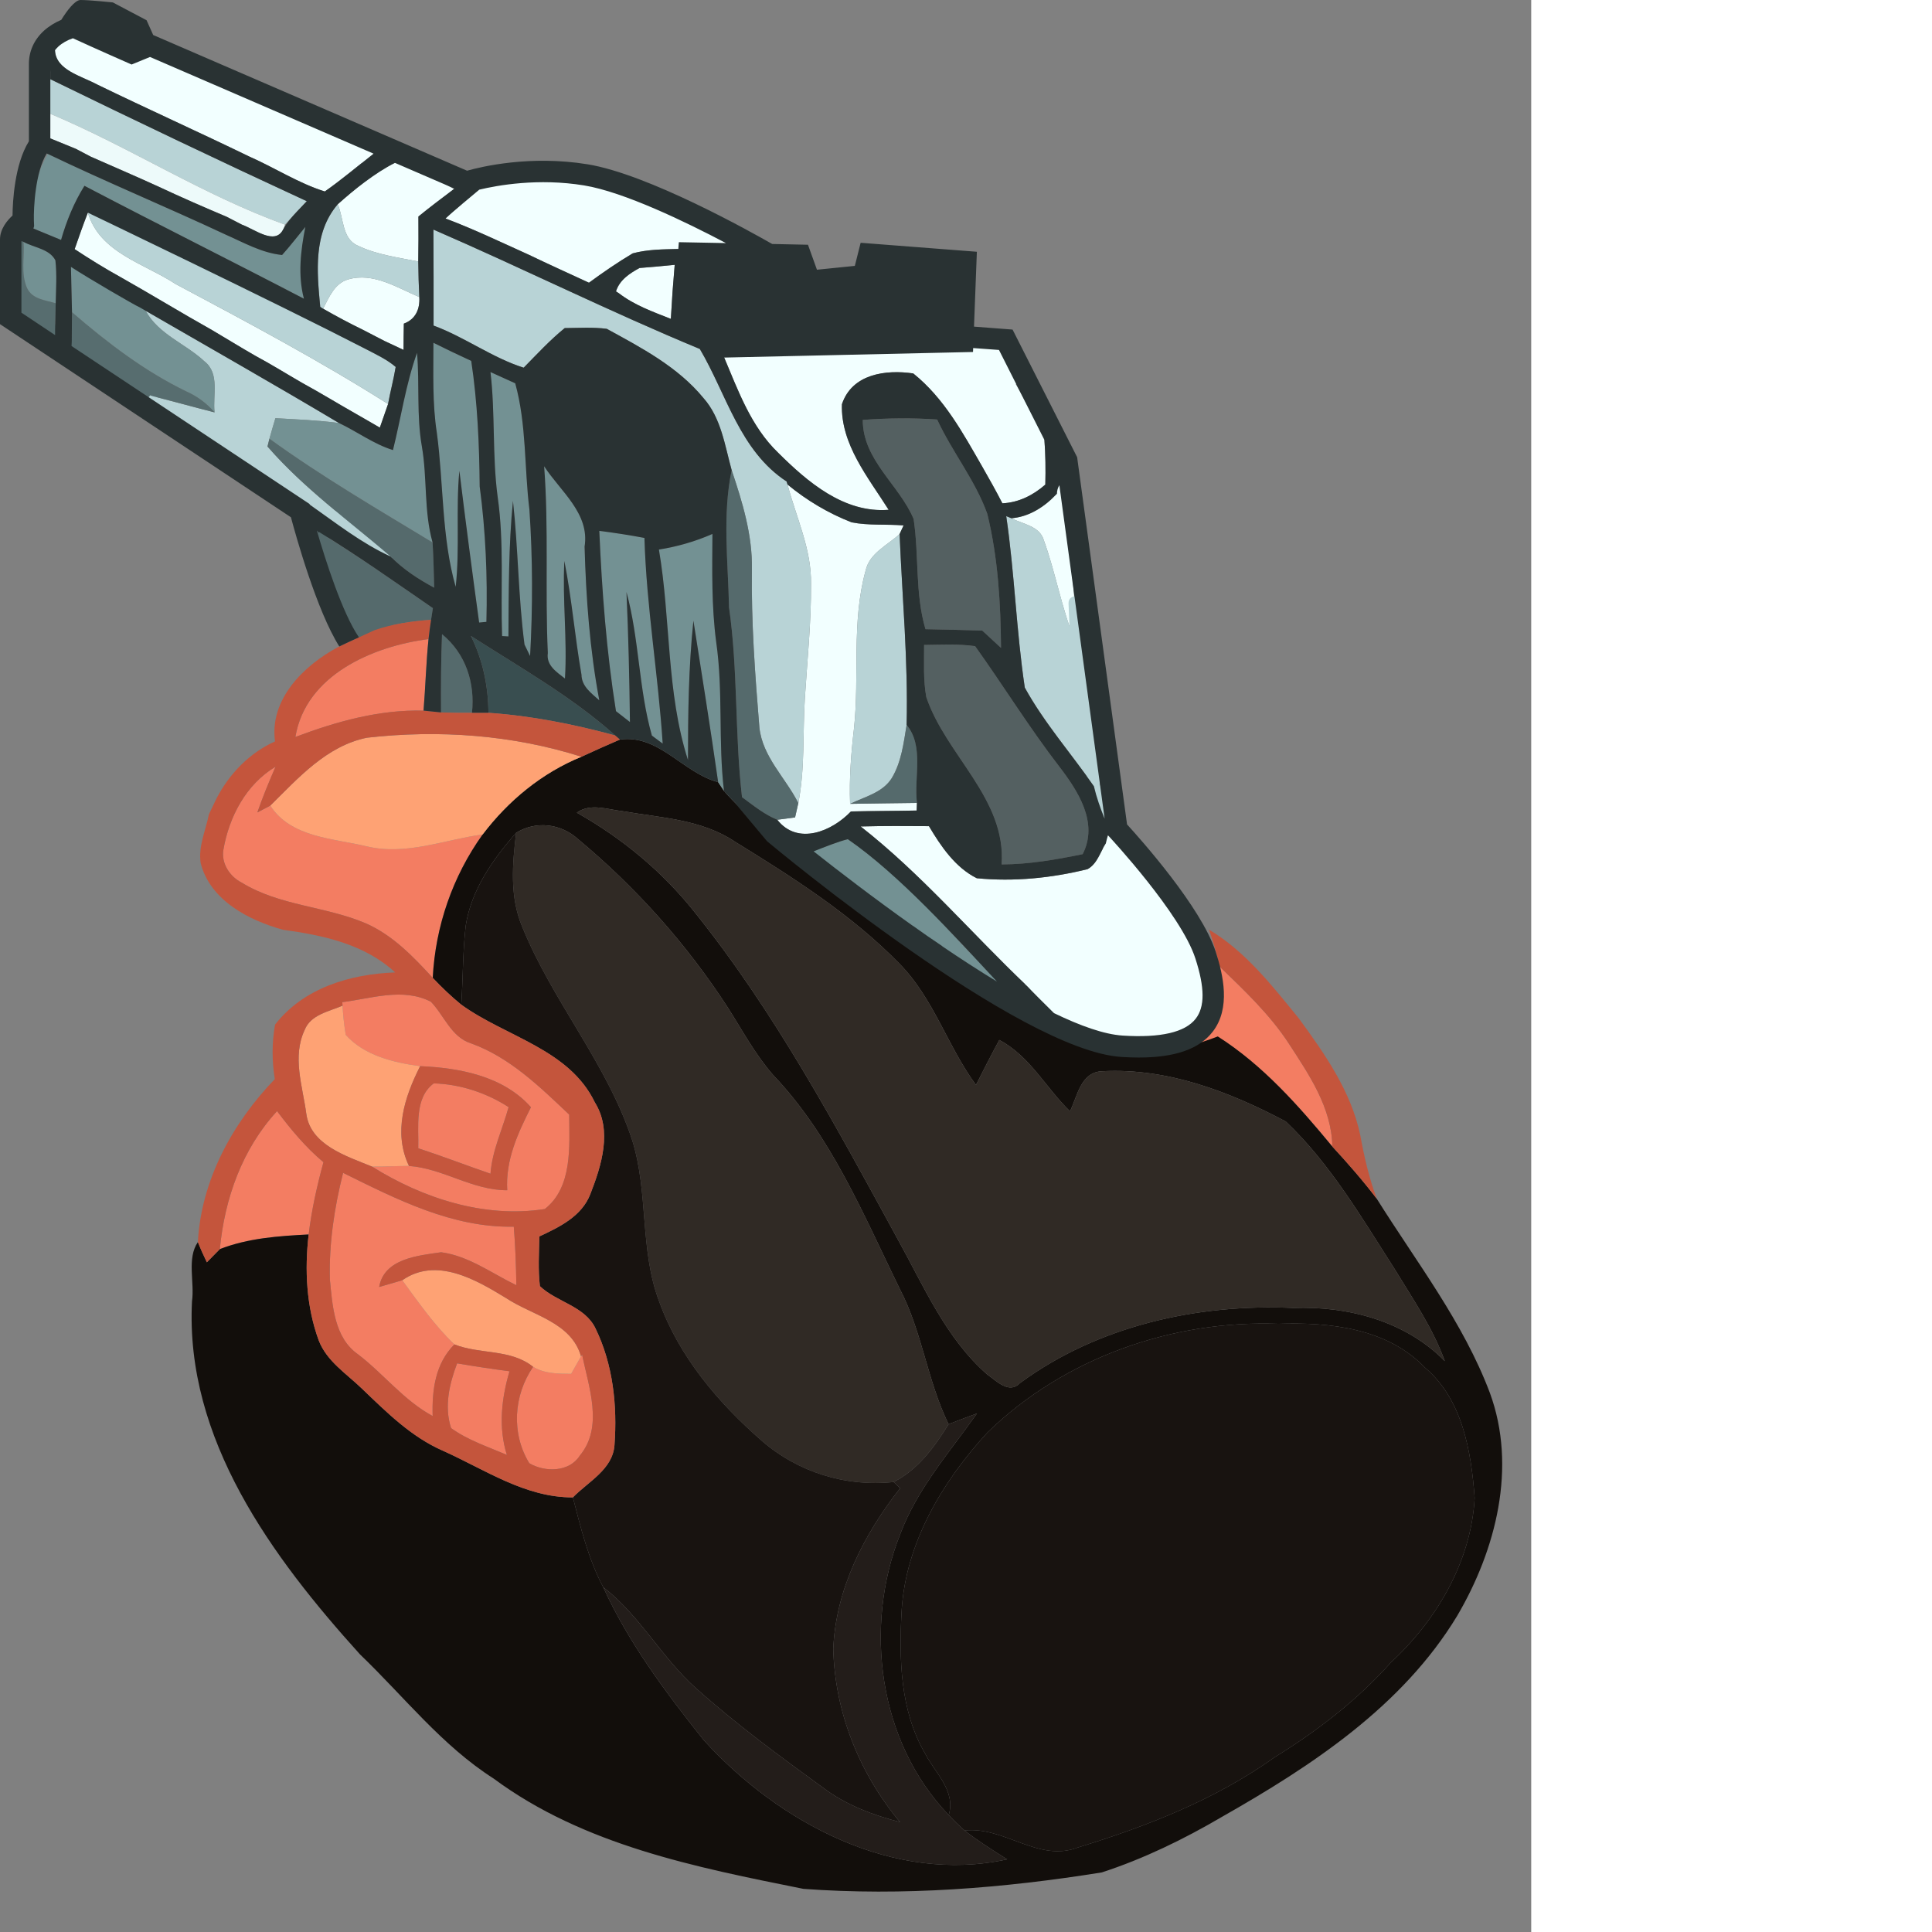
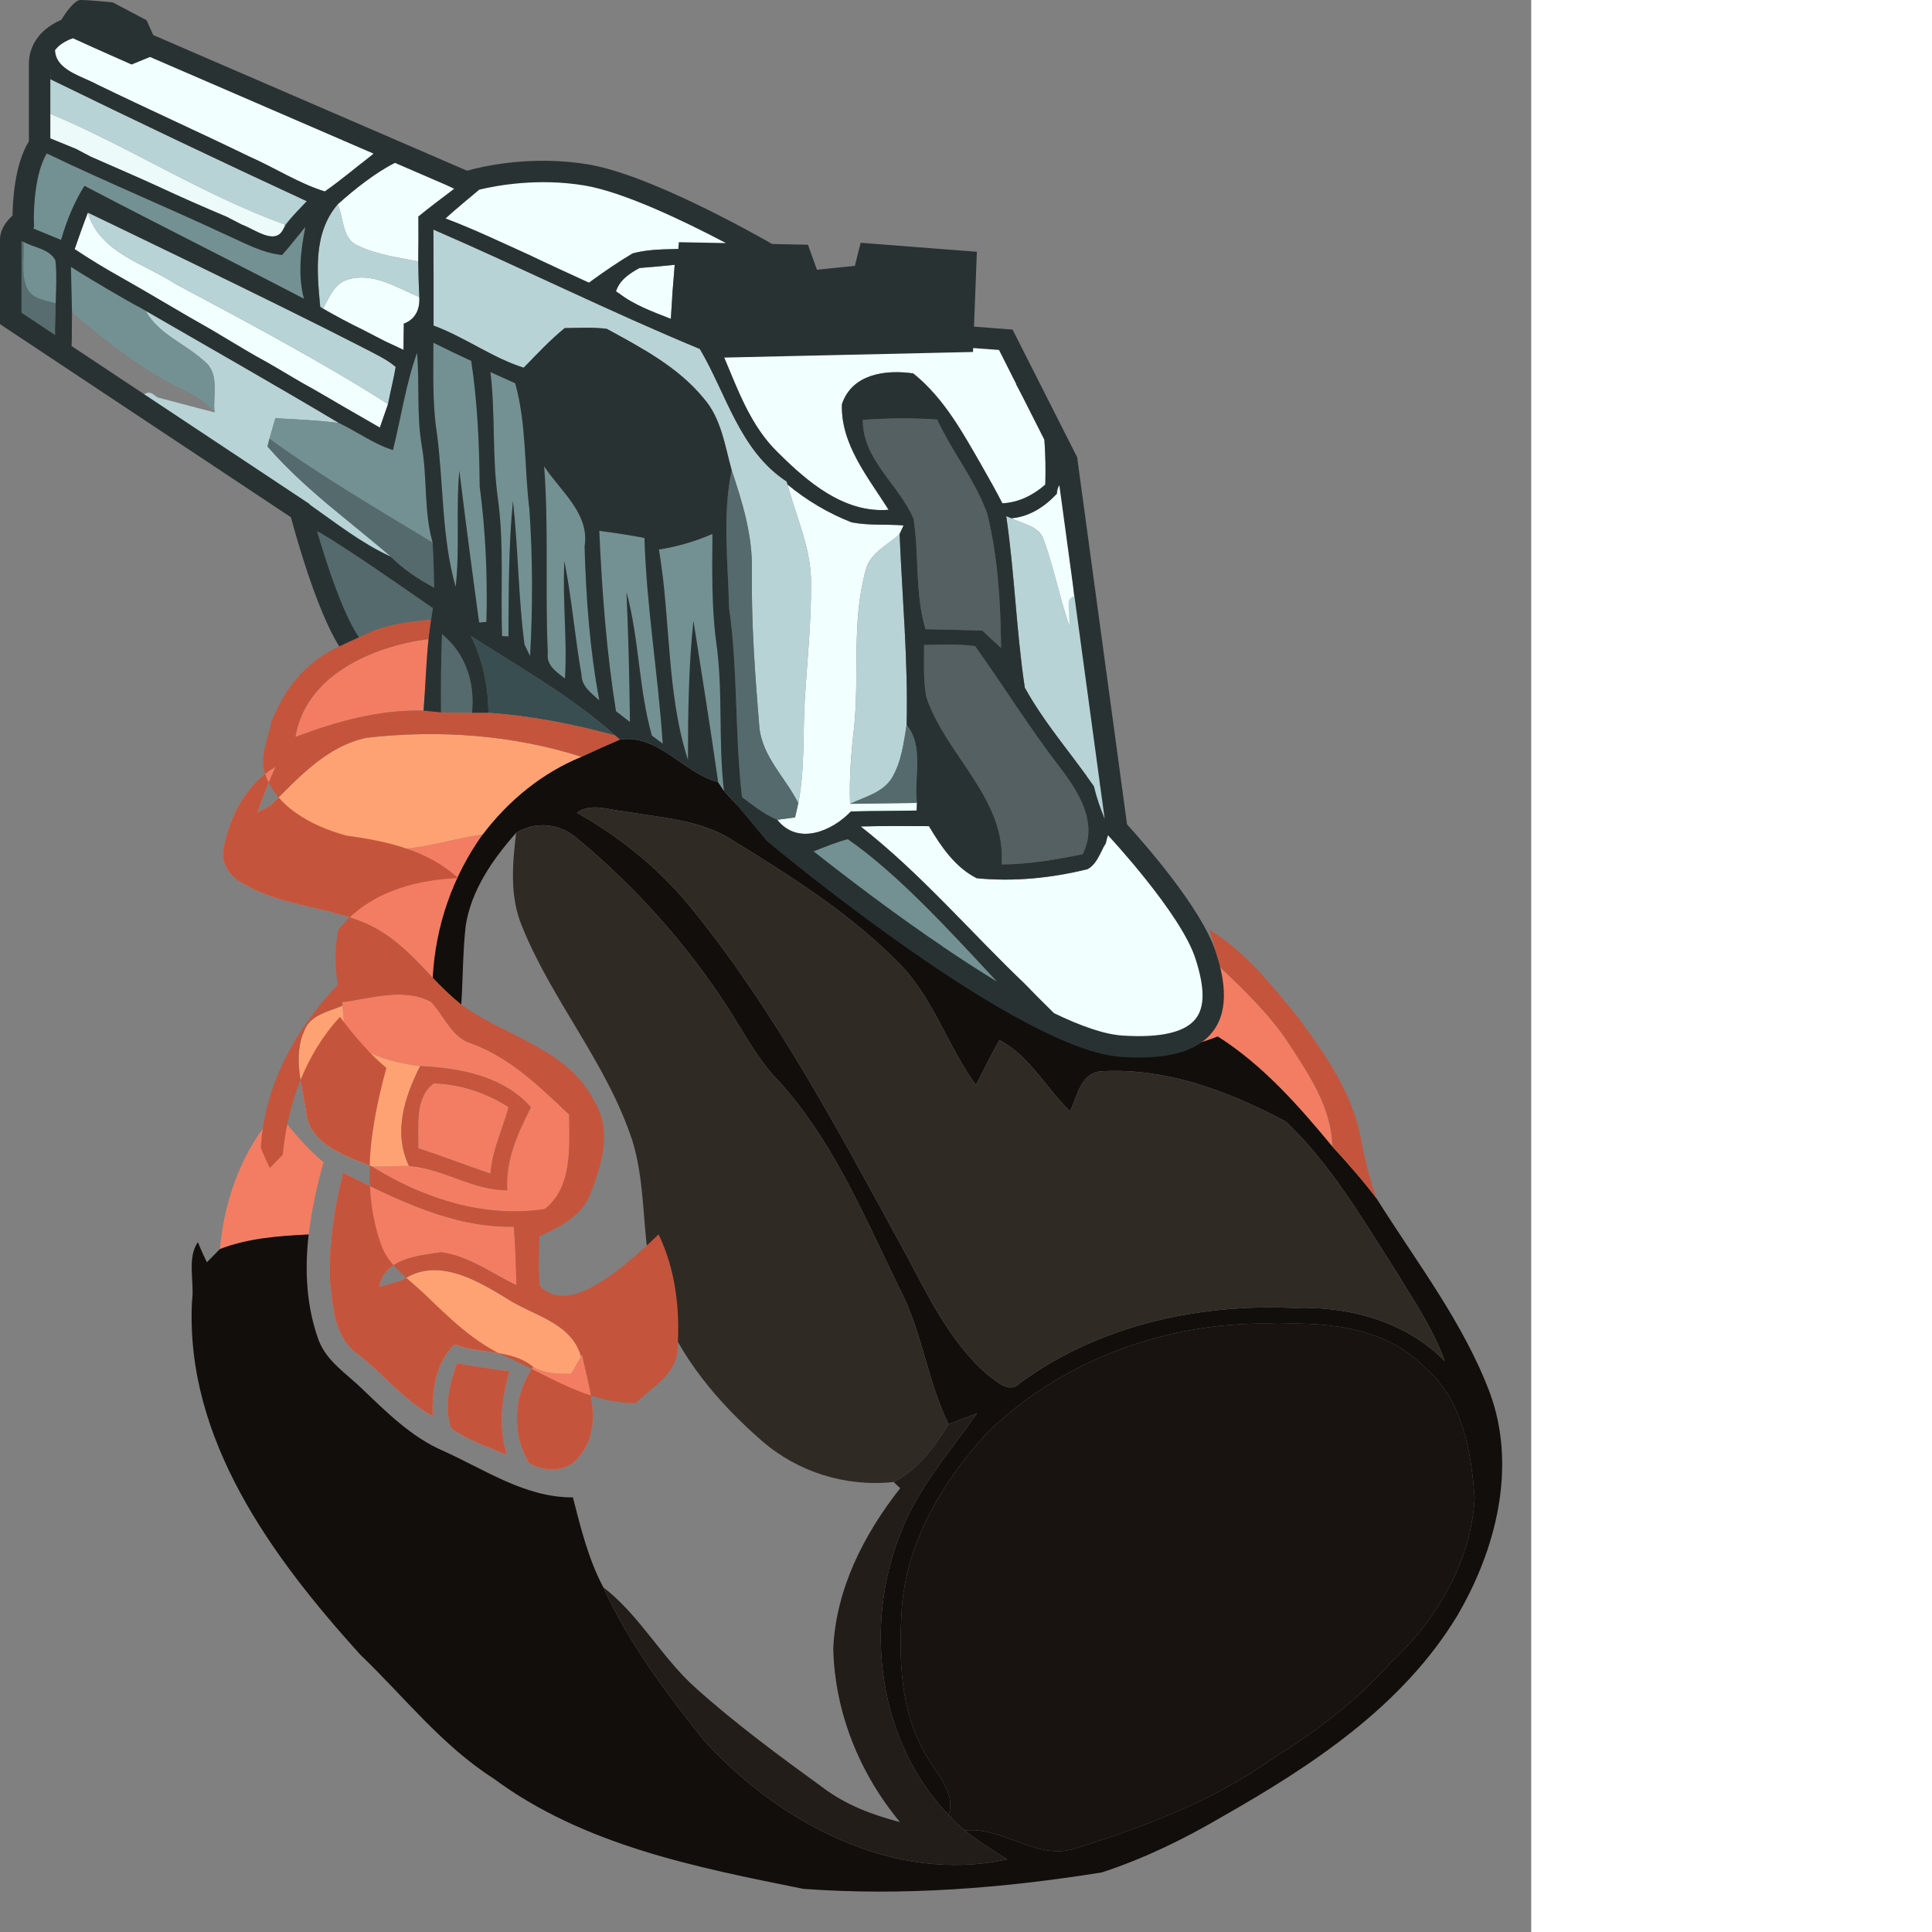
<svg xmlns="http://www.w3.org/2000/svg" version="1.1" id="Layer_1" x="0px" y="0px" width="256" height="256" viewBox="0 0 202.894 256" style="enable-background:new 0 0 202.894 256;" xml:space="preserve" preserveAspectRatio="xMinYMin meet">
  <rect x="0" y="0" width="202.894" height="256" fill="#808080" stroke="none" />
  <style type="text/css">
	.st0{fill:#F37D62;}
	.st1{fill:#120E0B;}
	.st2{fill:#F2FFFF;}
	.st3{fill:#B8D3D6;}
	.st4{fill:#EDFAFA;}
	.st5{fill:#739193;}
	.st6{fill:#576D6F;}
	.st7{opacity:0.4;fill:#4F5656;enable-background:new    ;}
	.st8{fill:#546061;}
	.st9{fill:#556A6C;}
	.st10{fill:#C4553C;}
	.st11{fill:#394E50;}
	.st12{fill:#FEA274;}
	.st13{fill:#302A25;}
	.st14{fill:#181310;}
	.st15{fill:#C5563D;}
	.st16{fill:#231D1A;}
	.st17{fill:#293233;}
</style>
  <g>
    <g id="_x23_f37d62ff">
      <path class="st0" d="M176.542,151.923c-0.09-5.17-3.09-9.52-5.79-13.68c-2.52-3.85-5.88-7.01-9.17-10.19    c0.181,1.749,0.185,3.504,0.102,5.256c-0.112-0.008-0.225-0.011-0.324,0.021c-0.242,0.078-0.475,0.228-0.598,0.46    c-0.134,0.254-0.141,0.488-0.101,0.771c-0.034-0.241-0.008-0.047-0.003,0.006c0.006,0.065,0.011,0.13,0.014,0.195    c0.007,0.13,0.009,0.261,0.006,0.391c-0.003,0.144-0.019,0.286-0.029,0.429c-0.001,0.003-0.001,0.003-0.001,0.007    c-0.012,0.064-0.023,0.129-0.036,0.193c-0.034,0.168-0.09,0.329-0.141,0.493c-1.087,0.411-2.089,1.019-2.946,1.813    c-0.558,0.516-0.264,1.479,0.441,1.671c0.668,0.183,1.415,0.167,2.063-0.09c0.74-0.293,1.305-0.782,1.74-1.447    c0.084-0.129,0.135-0.271,0.207-0.405c0.016-0.01,0.035-0.015,0.05-0.026C167.697,141.573,172.223,146.699,176.542,151.923z" />
      <path class="st0" d="M39.142,97.653c1.36-8.2,10.25-12.02,17.64-12.97c-0.32,3.15-0.4,6.32-0.66,9.48    C50.242,94.013,44.592,95.603,39.142,97.653z" />
      <path class="st0" d="M29.602,112.593c0.76-4.38,3.01-8.66,6.91-11c-0.86,1.99-1.7,4-2.41,6.06c0.43-0.22,1.28-0.68,1.71-0.9    c2.77,4.26,8.34,4.32,12.81,5.4c5.19,1.24,10.24-0.89,15.33-1.58c-3.98,5.56-6.26,12.17-6.61,19c-2.58-2.81-5.31-5.66-8.86-7.22    c-5.33-2.28-11.45-2.31-16.47-5.41C30.442,116.153,29.292,114.383,29.602,112.593z" />
      <path class="st0" d="M45.352,132.793c3.85-0.48,8.04-1.96,11.74-0.06c1.78,1.84,2.7,4.71,5.35,5.53    c5.13,1.86,9.09,5.75,12.98,9.43c0.03,4.21,0.46,9.62-3.23,12.51c-7.97,1.25-16.16-1.41-22.89-5.62c1.63,0,3.26-0.08,4.89-0.09    c4.52,0.33,8.41,3.24,13.02,3.22c-0.25-3.99,1.4-7.54,3.14-11c-3.66-4.13-9.42-5.21-14.68-5.44c-3.53-0.48-7.4-1.4-9.86-4.15    c-0.21-1.29-0.35-2.57-0.42-3.87L45.352,132.793z" />
      <path class="st0" d="M55.422,152.153c0.08-2.86-0.55-6.66,2.05-8.6c3.48,0.1,7,1.25,9.92,3.15c-0.81,2.94-2.17,5.73-2.4,8.82    C61.792,154.423,58.632,153.203,55.422,152.153z" />
      <path class="st0" d="M36.712,147.233c1.84,2.44,3.8,4.8,6.15,6.77c-0.86,3.14-1.57,6.33-1.96,9.57c-3.97,0.2-8.02,0.48-11.77,1.94    C29.762,158.823,32.102,152.233,36.712,147.233z" />
      <path class="st0" d="M45.462,155.413c7.11,3.51,14.47,7.29,22.62,7.13c0.21,2.58,0.3,5.17,0.34,7.76    c-3.25-1.57-6.32-3.89-9.97-4.37c-3.07,0.44-7.56,0.84-8.21,4.6c1.02-0.29,2.04-0.59,3.06-0.89c2.16,2.94,4.26,5.97,6.91,8.5    c-2.54,2.54-2.98,6.06-2.88,9.49c-3.82-2.06-6.48-5.57-9.88-8.17c-3.16-2.19-3.4-6.44-3.74-9.92    C43.582,164.773,44.302,160.023,45.462,155.413z" />
      <path class="st0" d="M76.992,179.723l0.14-0.24c0.87,4.3,2.87,9.58-0.3,13.39c-1.4,2.22-4.63,2.23-6.7,1.01    c-2.41-3.95-2.09-8.99,0.51-12.77c1.52,0.92,3.32,0.92,5.04,0.93C76.002,181.463,76.662,180.303,76.992,179.723z" />
      <path class="st0" d="M60.572,180.653c2.3,0.4,4.62,0.74,6.94,1.05c-1.06,3.61-1.49,7.43-0.35,11.08    c-2.51-1.08-5.16-1.94-7.39-3.55C58.842,186.373,59.542,183.373,60.572,180.653z" />
    </g>
    <path class="st1" d="M197.412,184.553c-3.52-9.34-9.72-17.31-14.97-25.69c-1.84-2.42-3.84-4.71-5.9-6.94   c-4.49-5.43-9.19-10.77-15.18-14.59c-2.855,1.119-5.948,1.919-9.083,2.268c-0.116-0.116-0.255-0.207-0.413-0.247   c-2.044-0.521-4.088-1.042-6.131-1.562c-0.821-0.209-1.319,0.551-1.217,1.188c-0.155-0.054-0.314-0.095-0.467-0.153   c-1.793-0.686-3.449-1.699-5.06-2.73c-3.159-2.021-6.267-4.216-9.99-5.042c-0.087-0.019-0.163-0.012-0.243-0.013   c-0.94-0.778-1.847-1.6-2.686-2.51c-0.189-0.205-0.404-0.283-0.615-0.295c-0.058-0.048-0.126-0.091-0.203-0.13   c-1.164-0.576-2.011-1.524-2.922-2.423c-1.039-1.026-2.217-1.864-3.409-2.7c-2.451-1.721-4.623-3.769-6.779-5.838   c-0.929-0.891-2.345,0.521-1.414,1.414c0.147,0.141,0.296,0.28,0.443,0.42c-2.053-1.684-4.069-3.415-6.011-5.237   c-2.9-3.17-6.42-5.7-9.23-8.94c-0.19-0.29-0.57-0.87-0.77-1.16c-4.66-1.23-7.86-6.37-13.01-5.65c-1.71,0.73-3.41,1.5-5.1,2.28   c-5.23,2.13-9.7,5.81-13.1,10.3c-3.98,5.56-6.26,12.17-6.61,19c1.19,1.26,2.44,2.46,3.78,3.55c0.23-3.49,0.19-7,0.59-10.48   c0.74-4.72,3.58-8.78,6.68-12.29c2.64-1.64,5.96-1.22,8.23,0.86c7.65,6.37,14.37,13.89,19.79,22.25c1.94,3.04,3.65,6.26,6.04,8.99   c7.66,8.03,11.95,18.47,16.76,28.31c2.98,5.67,3.66,12.2,6.48,17.95c1.25-0.49,2.5-0.96,3.76-1.42   c-3.65,5.16-7.94,10.01-10.18,16.02c-4.87,12.26-2.86,27.52,6.44,37.19c0.96-3.23-1.8-5.55-3.13-8.15   c-3.33-5.71-3.46-12.55-3.11-18.96c0.56-8.99,5.41-17.1,11.38-23.59c10.15-9.87,24.48-14.91,38.56-14.39   c6.81-0.24,14.42,0.6,19.39,5.79c5,4.22,6.14,11.12,6.6,17.29c-0.47,8.39-5,16.14-11.08,21.77c-4.45,5-9.76,9.09-15.44,12.59   c-7.84,5.61-16.91,9.14-26.06,11.95c-5.23,2.02-9.75-2.84-15.01-2.25c1.79,1.4,3.72,2.6,5.64,3.82   c-15.04,3.31-30.26-4.86-40.18-15.77c-5.04-6.32-9.97-12.9-13.34-20.29c-1.97-3.73-2.98-7.85-4.02-11.9   c-6.33,0.03-11.66-3.69-17.22-6.18c-4.2-1.83-7.46-5.1-10.72-8.22c-2.05-1.99-4.68-3.63-5.74-6.41c-1.64-4.47-1.88-9.34-1.33-14.03   c-3.97,0.2-8.02,0.48-11.77,1.94c-0.43,0.44-1.29,1.31-1.72,1.75c-0.43-0.88-0.83-1.77-1.19-2.68c-1.49,2.16-0.42,5.31-0.78,7.85   c-0.93,18.27,10.62,33.9,22.26,46.78c5.81,5.57,10.84,12.07,17.7,16.45c11.92,8.83,26.81,11.76,41.05,14.62   c13.21,0.97,26.5-0.08,39.55-2.18c5.55-1.81,10.83-4.38,15.86-7.33c11.93-6.77,23.97-14.68,31.22-26.66   C198.232,205.343,201.032,194.393,197.412,184.553z M171.382,173.313c-12.7-0.58-25.89,2.35-36.24,9.96   c-1.43,1.5-3.11-0.3-4.32-1.14c-5.52-4.82-8.43-11.75-11.92-18.02c-8.15-14.91-16.22-30.02-26.91-43.31   c-4.25-5.35-9.61-9.77-15.56-13.12c1.81-1.3,4.06-0.42,6.05-0.2c5.06,0.88,10.49,1.08,14.89,4.04c7.71,4.75,15.48,9.68,21.83,16.19   c4.52,4.6,6.36,10.94,10.12,16.05c1.01-2,2.02-3.99,3.09-5.96c4.05,2.13,6.18,6.36,9.37,9.45c1-2.06,1.43-5.24,4.32-5.31   c8.59-0.45,16.82,2.71,24.27,6.66c5.92,5.62,10.06,12.75,14.43,19.56c2.4,3.95,5.06,7.81,6.64,12.19   C186.252,175.053,178.622,173.043,171.382,173.313z" />
    <g id="_x23_f2ffffff">
      <path class="st2" d="M50.006,20.785c-0.98-0.966-2.185-1.618-3.419-2.199c-0.585-0.276-1.175-0.541-1.75-0.837    c-0.293-0.151-0.583-0.31-0.865-0.481c-0.148-0.09-0.293-0.183-0.436-0.281c-0.057-0.039-0.114-0.079-0.17-0.119    c0.004,0.003-0.242-0.185-0.128-0.095c-0.366-0.29-0.843-0.366-1.234-0.119c-5.189-2.726-10.435-5.399-16.013-7.237    c-1.08-0.356-2.172-0.629-3.267-0.884c-0.061-0.068-0.131-0.133-0.219-0.189c-1.037-0.663-2.158-0.796-3.351-0.968    c-1.583-0.228-2.442-0.934-3.704-1.845c-2.051-1.482-4.565-1.934-7.031-1.511C7.819,4.121,7.563,4.85,7.773,5.374    C7.666,5.381,7.56,5.381,7.452,5.393c-1.08,3.68,2.96,4.48,5.41,5.8c6.69,3.25,13.47,6.3,20.17,9.55    c3.35,1.47,6.54,3.55,10.01,4.63c1.686-1.175,3.273-2.477,4.876-3.756c0.004,0.003,0.008,0.005,0.012,0.008    c0.013,0.01,0.112,0.084,0.145,0.109c0.033,0.028,0.139,0.117,0.138,0.115c0.131,0.112,0.257,0.23,0.38,0.351    c0.385,0.379,1.03,0.384,1.414,0C50.387,21.818,50.392,21.166,50.006,20.785z" />
      <path class="st2" d="M44.752,27.073c2.41-2.16,4.89-4.31,7.88-5.64c2.55,1.11,5.12,2.21,7.53,3.62c-1.59,1.19-3.19,2.38-4.72,3.64    c0.02,1.99,0.01,3.98-0.02,5.96c-2.7-0.55-5.5-0.89-8-2.1C45.292,31.653,45.562,28.883,44.752,27.073z" />
      <path class="st2" d="M96.879,31.917c-1.627-1.556-3.631-2.533-5.674-3.422c-2.346-1.021-4.697-2.032-7.046-3.048    c-0.376-0.163-0.799-0.16-1.11,0.071c-0.115-0.141-0.264-0.26-0.477-0.315c-2.68-0.684-5.397-1.185-8.145-1.502    c-2.612-0.301-5.487-0.7-8.06,0.01c-0.264,0.073-0.433,0.226-0.547,0.406c-1.695-0.037-3.287,0.406-4.576,1.532    c-0.491,0.429-0.369,0.999-0.006,1.352c-0.75,0.633-1.496,1.274-2.207,1.953c3.75,1.41,7.37,3.15,11.03,4.8    c2.64,1.27,5.32,2.48,7.98,3.71c1.88-1.38,3.8-2.7,5.8-3.89c3.485-0.945,7.148-0.202,10.602-1.073    c0.353,0.259,0.701,0.525,1.021,0.831C96.395,34.22,97.812,32.808,96.879,31.917z" />
      <path class="st2" d="M11.642,28.183c1.59,5.33,7.46,6.71,11.62,9.45c9.52,5.07,19.04,10.13,28.16,15.9    c-0.36,1.04-0.72,2.08-1.09,3.13c-1.1-0.65-2.21-1.27-3.31-1.91c-2.33-1.32-4.62-2.73-6.97-4.01c-2.08-1.2-4.11-2.47-6.22-3.6    c-1.94-1.11-3.84-2.29-5.76-3.42c-4.05-2.27-8-4.69-12.04-6.97c-2.1-1.16-4.14-2.42-6.14-3.74    C10.452,31.393,11.022,29.773,11.642,28.183z" />
      <path class="st2" d="M84.742,35.513c1.55-0.12,3.1-0.26,4.66-0.42c-0.21,2.38-0.38,4.77-0.51,7.16c-2.38-0.94-4.83-1.81-6.88-3.39    c-0.09-0.06-0.29-0.19-0.39-0.25C82.102,37.093,83.422,36.233,84.742,35.513z" />
      <path class="st2" d="M46.132,37.023c3.33-0.97,6.48,1.09,9.43,2.34c0.1,1.58-0.49,2.95-2.05,3.52c-0.02,1.16-0.04,2.32-0.04,3.48    c-0.85-0.4-1.7-0.8-2.54-1.19c-0.95-0.49-1.89-0.98-2.84-1.47c-1.79-0.87-3.55-1.81-5.28-2.8    C43.602,39.403,44.322,37.543,46.132,37.023z" />
      <path class="st2" d="M138.362,57.923c-1.316-2.306-2.436-4.727-3.765-7.022c0.6-0.139,1.093-0.773,0.672-1.446    c-0.636-1.017-1.221-2.101-1.939-3.062c-0.828-1.108-1.953-0.957-3.191-0.893c-2.567,0.133-5.139,0.055-7.707-0.023    c-0.57-0.017-0.926,0.448-0.969,0.935c-8.587,0.049-17.173,0.716-25.751,0.382c1.99,4.63,3.66,9.6,7.39,13.19    c3.91,3.89,8.75,8.04,14.65,7.57c-2.7-4.28-6.37-8.68-6.19-13.99c1.34-4.03,5.81-4.61,9.45-4.08c4.11,3.3,6.58,7.9,9.16,12.38    c0.91,1.59,1.81,3.19,2.65,4.83c2.16-0.1,4.08-1.07,5.69-2.48C138.562,62.113,138.542,60.013,138.362,57.923z" />
      <path class="st2" d="M104.352,64.203c2.54,2.1,5.41,3.81,8.49,5.01c2.26,0.45,4.6,0.22,6.89,0.41c-0.13,0.28-0.39,0.85-0.53,1.14    c-1.61,1.49-4,2.52-4.51,4.87c-1.88,6.8-0.79,13.92-1.53,20.86c-0.39,3.32-0.65,6.67-0.52,10.02c2.95-0.06,5.9-0.07,8.86-0.12    l-0.04,1.01c-2.91,0.06-5.81,0.05-8.71,0.12c-2.51,2.63-7.04,4.55-9.76,1.1c0.59-0.08,1.77-0.24,2.36-0.31    c0.11-0.48,0.32-1.43,0.43-1.9c0.9-4.6,0.57-9.31,0.87-13.96c0.32-5.01,0.85-10.03,0.81-15.06    C107.552,72.793,105.502,68.563,104.352,64.203z" />
      <path class="st2" d="M141.793,74.034c0.279-0.181,0.486-0.475,0.467-0.818c-0.165-2.906-0.58-5.797-1.244-8.63    c-0.294-1.253-2.222-0.722-1.929,0.532c0.081,0.346,0.147,0.694,0.221,1.041c-1.479,1.343-3.239,2.344-5.286,2.514    c1.49,0.78,3.72,1.01,4.28,2.88c1.6,4.41,2.36,9.09,4.16,13.44C142.594,81.323,142.289,77.669,141.793,74.034z" />
      <path class="st2" d="M159.042,134.145c1.261-4.384,0.07-8.516-2.479-12.199c-2.752-3.976-5.849-7.707-9.225-11.167    c-0.901-0.923-2.314,0.492-1.414,1.414c0.075,0.077,0.145,0.157,0.22,0.234c-0.536,1.024-0.983,2.17-2.042,2.745    c-4.8,1.18-9.74,1.68-14.67,1.2c-2.85-1.42-4.75-4.22-6.34-6.9c-3.02-0.02-6.03-0.04-9.05,0.04    c7.929,6.202,14.475,13.901,21.737,20.839c-0.599,0.235-1,1.035-0.411,1.636c1.053,1.075,2.265,1.963,3.615,2.621    c1.456,1.291,3.312,2.297,4.813,3.245c0.791,0.5,1.54-0.266,1.461-1.028c0.081,0.027,0.158,0.062,0.242,0.084    c0.945,0.245,1.955,0.188,2.915,0.349c2.043,0.341,3.828,0.733,5.847,0.048c1.72-0.583,3.775-0.366,4.906-2.008    C159.473,134.854,159.345,134.422,159.042,134.145z" />
    </g>
    <g id="_x23_b8d3d6ff">
      <path class="st3" d="M6.412,10.373c11.36,5.54,22.77,10.99,34.24,16.29c-0.98,1.02-1.95,2.05-2.89,3.1    c-10.89-3.91-20.62-10.31-31.28-14.76C6.462,13.453,6.442,11.913,6.412,10.373z" />
      <path class="st3" d="M52.43,48.62c-0.27,1.65-0.71,3.26-1.01,4.91c-9.12-5.77-18.64-10.83-28.16-15.9    c-4.16-2.74-10.03-4.12-11.62-9.45l0.28-0.62c12.28,6.01,24.37,12.43,36.53,18.68C49.82,46.96,51.25,47.61,52.43,48.62z" />
      <path class="st3" d="M42.512,41.483c-0.45-4.87-1.21-10.37,2.24-14.41c0.81,1.81,0.54,4.58,2.67,5.48c2.5,1.21,5.3,1.55,8,2.1    c0.02,1.57,0.06,3.14,0.14,4.71c-2.95-1.25-6.1-3.31-9.43-2.34c-1.81,0.52-2.53,2.38-3.32,3.88L42.512,41.483z" />
      <path class="st3" d="M57.432,30.423c11.83,5.13,23.39,10.89,35.3,15.82c3.54,5.98,5.29,13.5,11.5,17.56l0.12,0.4    c1.15,4.36,3.2,8.59,3.11,13.19c0.04,5.03-0.49,10.05-0.81,15.06c-0.3,4.65,0.03,9.36-0.87,13.96c-1.69-3.35-4.75-6.13-5.16-10.02    c-0.57-6.97-1.09-13.95-0.99-20.95c0.08-4.54-1.25-8.89-2.68-13.14c-0.91-3.28-1.39-6.91-3.74-9.56    c-3.39-4.13-8.2-6.65-12.81-9.17c-1.84-0.24-3.71-0.11-5.57-0.1c-1.96,1.59-3.67,3.45-5.44,5.25c-4.16-1.31-7.81-4.06-11.94-5.58    C57.452,38.903,57.462,34.663,57.432,30.423z" />
      <path class="st3" d="M51.898,72.652c-1.703-1.355-3.41-2.723-5.276-3.85c-0.719-0.434-1.467-0.809-2.226-1.162    c-3.162-2.634-6.245-5.357-8.954-8.477l0.26-1.03c0.25-0.91,0.52-1.81,0.79-2.72c2.81,0.16,5.63,0.27,8.42,0.64    c-8.48-5.06-17.07-9.93-25.61-14.87c1.7,3.13,5.28,4.35,7.78,6.69c2.08,1.61,1.09,4.52,1.35,6.77    c-2.521-0.637-5.019-1.332-7.528-1.975c-0.232-0.163-0.47-0.318-0.697-0.486c-0.434-0.323-1.117-0.071-1.368,0.359    c-0.298,0.51-0.076,1.045,0.359,1.368c2.215,1.647,4.657,3,7.01,4.437c0.236,0.144,0.516,0.164,0.772,0.091    c1.02,0.517,2.036,1.042,3.053,1.564c0.034,0.26,0.171,0.511,0.451,0.693l5.188,3.367c1.288,0.836,2.589,1.66,3.792,2.613    c-0.015,0.036-0.044,0.067-0.054,0.103c-0.155,0.564,0.192,1.035,0.698,1.23c1.89,0.727,3.766,1.473,5.505,2.523    c1.722,1.039,3.301,2.287,4.872,3.537c0.422,0.336,1.002,0.412,1.414,0C52.247,73.718,52.323,72.99,51.898,72.652z" />
      <path class="st3" d="M146.576,106.266c0.013-0.212,0.04-0.424,0.087-0.637c0.116-0.527-0.159-1.082-0.698-1.23    c-0.006-0.002-0.012,0-0.017-0.001c-0.094-0.182-0.224-0.41-0.217-0.576c0.011-0.266,0.269-0.617,0.364-0.867    c0.15-0.395,0.23-0.805,0.27-1.226c0.072-0.776-0.086-1.517-0.373-2.229c0.025-0.104,0.042-0.215,0.026-0.347    c-0.21-1.636-0.408-3.274-0.634-4.908c-0.212-1.529-0.655-2.899-1.104-4.366c-0.431-1.409-0.412-2.904-0.463-4.368    c0.002-0.038,0.019-0.067,0.017-0.107c-0.082-1.814-0.165-3.629-0.247-5.443c-0.058-1.281-2.054-1.29-2,0    c0.042,1.01,0.085,2.02,0.127,3.03c-1.296-3.763-2.054-7.697-3.412-11.438c-0.56-1.87-2.79-2.1-4.28-2.88l-0.69-0.28    c1.11,7.55,1.33,15.17,2.46,22.72c2.294,4.178,5.407,7.863,8.204,11.728c-0.16,0.391-0.298,0.782-0.241,1.249    c0.089,0.717,0.523,1.368,0.737,2.057c0.04,0.128,0.06,0.259,0.094,0.388c-0.002,0.68,0.09,1.358,0.314,2.013    c0.16,0.469,0.589,0.793,1.097,0.716c0.47-0.071,0.889-0.477,0.867-0.982C146.835,107.604,146.731,106.928,146.576,106.266z" />
      <path class="st3" d="M114.692,75.633c0.51-2.35,2.9-3.38,4.51-4.87c0.35,8.43,1.14,16.84,0.93,25.29    c-0.39,2.4-0.69,4.92-1.96,7.04c-1.21,1.95-3.6,2.48-5.53,3.42c-0.13-3.35,0.13-6.7,0.52-10.02    C113.902,89.553,112.812,82.433,114.692,75.633z" />
    </g>
    <g id="_x23_edfafaff">
      <path class="st4" d="M6.482,15.003c10.66,4.45,20.39,10.85,31.28,14.76c-0.86,3.16-3.86,0.67-5.72,0    c-0.5-0.25-1.49-0.77-1.99-1.03c-3.03-1.28-6.04-2.59-9.02-3.99c-2.98-1.36-6-2.66-9-3.98c-0.5-0.26-1.49-0.78-1.98-1.04    c-1.21-0.49-2.41-0.99-3.62-1.48C6.442,17.433,6.472,15.813,6.482,15.003z" />
    </g>
    <g id="_x23_739193ff">
      <path class="st5" d="M6.342,20.403c7.77,3.73,15.74,7.03,23.54,10.68c2.43,1.07,4.81,2.44,7.5,2.71c1.08-1.2,2.05-2.48,3.08-3.72    c-0.62,3.14-1.01,6.37-0.19,9.51c-9.67-5.04-19.43-9.9-29.08-14.96c-1.39,2.22-2.38,4.66-3.1,7.17c-1.22-0.51-2.44-1.01-3.66-1.51    C4.212,26.863,4.532,23.393,6.342,20.403z" />
      <path class="st5" d="M3.112,32.043c1.37,0.78,3.45,0.92,4.23,2.46c0.21,1.89,0.08,3.79,0.04,5.68c-1.38-0.42-3.13-0.53-3.81-2.04    C2.732,36.243,3.272,34.053,3.112,32.043z" />
      <path class="st5" d="M27.082,47.873c-2.5-2.34-6.08-3.56-7.78-6.69l-0.54-0.82l-0.077,0.133c-0.053-0.082-0.111-0.161-0.181-0.227    c-0.189-0.176-0.398-0.25-0.634-0.348c0.08,0.034,0.159,0.067,0.239,0.101c-0.153-0.067-0.289-0.159-0.425-0.254    c-0.365-0.311-0.674-0.681-0.998-1.033c-0.174-0.189-0.356-0.37-0.558-0.53c-0.334-0.265-0.643-0.448-1.041-0.606    c-0.226-0.09-0.57-0.017-0.771,0.101c-0.1,0.058-0.196,0.146-0.276,0.245c-1.478-0.947-3.19-1.628-4.637-2.582    c0.05,2,0.09,4,0.14,6.01c4.66,4.02,9.6,7.81,15.17,10.5c1.43,0.64,2.69,1.57,3.72,2.77    C28.172,52.393,29.162,49.483,27.082,47.873z" />
      <path class="st5" d="M57.432,45.423c1.66,0.83,3.33,1.63,5.01,2.4c0.83,5.51,1.07,11.07,1.12,16.63    c0.79,5.95,1.05,11.95,0.89,17.95l-0.96,0.09c-0.92-6.7-1.8-13.4-2.62-20.11c-0.49,5.12,0.08,10.27-0.49,15.38    c-1.87-6.54-1.59-13.61-2.49-20.37C57.272,53.433,57.442,49.413,57.432,45.423z" />
      <path class="st5" d="M52.072,59.643c1.07-4.29,1.7-8.72,3.19-12.89c0.35,4.13-0.08,8.3,0.64,12.41c0.73,4.21,0.25,8.57,1.42,12.72    c-7.3-4.42-14.7-8.74-21.62-13.75c0.25-0.91,0.52-1.81,0.79-2.72c2.81,0.16,5.63,0.27,8.42,0.64    C47.322,57.193,49.492,58.833,52.072,59.643z" />
      <path class="st5" d="M64.992,49.303c1.09,0.5,2.18,1,3.28,1.49c1.51,5.46,1.19,11.15,1.88,16.73c0.44,6.45,0.45,12.95,0.09,19.41    c-0.18-0.38-0.55-1.14-0.74-1.52c-0.83-6.31-0.83-12.71-1.53-19.04c-0.59,5.97-0.56,11.97-0.6,17.96l-0.84-0.05    c-0.21-6.15,0.29-12.35-0.59-18.46C65.212,60.343,65.642,54.793,64.992,49.303z" />
      <path class="st5" d="M72.102,61.783c2.15,3.32,6.07,6.25,5.36,10.65c0.19,6.81,0.69,13.68,1.95,20.37    c-1.04-0.95-2.34-1.83-2.36-3.4c-0.88-5-1.28-10.08-2.27-15.07c-0.27,5.19,0.4,10.38,0.08,15.58c-1.11-0.87-2.51-1.75-2.27-3.38    C72.212,78.293,72.732,70.023,72.102,61.783z" />
      <path class="st5" d="M79.412,70.343c2,0.26,4,0.56,5.98,0.94c0.27,9.12,1.83,18.15,2.42,27.25l-1.43-1.06    c-1.76-6.2-1.67-12.79-3.37-19.02c0.26,5.74,0.39,11.48,0.46,17.22c-0.46-0.36-1.39-1.08-1.85-1.44    C80.362,86.333,79.762,78.323,79.412,70.343z" />
      <path class="st5" d="M87.312,72.823c2.44-0.39,4.82-1.07,7.09-2.07c-0.03,4.78-0.13,9.58,0.5,14.33    c0.94,6.54,0.25,13.17,1.03,19.72c-0.19-0.29-0.57-0.87-0.77-1.16c-1.02-7.15-2.16-14.27-3.28-21.4    c-0.64,6.14-0.72,12.31-0.72,18.47C88.282,91.713,88.892,82.073,87.312,72.823z" />
      <path class="st5" d="M132.606,128.558c-1.201-0.709-2.402-1.418-3.603-2.127c-0.155-0.091-0.305-0.128-0.45-0.136    c-5.032-5.422-10.114-10.888-16.211-15.092c-1.013,0.244-1.989,0.613-2.955,0.994c-0.233-0.172-0.453-0.359-0.689-0.527    c-1.051-0.747-2.051,0.987-1.009,1.727c4.117,2.926,7.679,6.537,11.682,9.607c1.982,1.52,4.057,2.91,6.152,4.268    c1.955,1.268,3.944,2.788,6.314,3.114C132.885,130.53,133.664,129.182,132.606,128.558z" />
    </g>
    <g id="_x23_576d6fff">
      <path class="st6" d="M7.526,43.078c-0.07-0.034-0.137-0.075-0.206-0.111c0.02-0.93,0.039-1.859,0.062-2.784    c-1.38-0.42-3.13-0.53-3.81-2.04c-0.84-1.9-0.3-4.09-0.46-6.1v-1.03c-1.258,2.893-0.615,6.068-0.383,9.12    c-0.22,0.048-0.424,0.167-0.573,0.36c-0.295,0.382-0.285,0.968,0.078,1.313c1.267,1.204,2.714,2.227,4.283,2.999    c0.469,0.231,1.104,0.142,1.368-0.359C8.123,43.995,8.027,43.325,7.526,43.078z" />
-       <path class="st6" d="M28.432,54.643c-1.03-1.2-2.29-2.13-3.72-2.77c-5.57-2.69-10.51-6.48-15.17-10.5    c-0.008,1.054-0.016,2.114-0.025,3.171c-0.278-0.001-0.562,0.098-0.748,0.284c-0.413,0.413-0.344,0.995,0,1.414    c0.654,0.798,1.318,1.595,2.126,2.244c0.426,0.342,0.872,0.653,1.367,0.886c0.509,0.24,1.05,0.392,1.566,0.61    c1.025,0.433,1.859,1.285,2.793,1.878c0.985,0.626,2.336,1.804,3.29,0.518c0.044,0.02,0.086,0.045,0.13,0.065    C22.842,53.143,25.622,53.933,28.432,54.643z" />
    </g>
    <g id="_x23_4f565667">
      <path class="st7" d="M81.622,38.613c0.1,0.06,0.3,0.19,0.39,0.25C81.922,38.803,81.722,38.673,81.622,38.613z" />
    </g>
    <g id="_x23_546061ff">
      <path class="st8" d="M114.322,55.643c3.28-0.24,6.58-0.28,9.86-0.05c1.98,4.29,5.04,8.03,6.64,12.49    c1.42,5.81,1.77,11.81,1.82,17.77c-0.83-0.76-1.66-1.52-2.48-2.29c-2.51-0.08-5.02-0.14-7.53-0.19c-1.4-4.76-0.84-9.76-1.57-14.6    C119.142,64.213,114.332,60.993,114.322,55.643z" />
      <path class="st8" d="M122.452,85.463c2.25-0.02,4.52-0.16,6.76,0.16c3.76,5.26,7.17,10.79,11.13,15.93    c2.5,3.25,5.25,7.47,3.12,11.63c-3.54,0.73-7.12,1.35-10.74,1.36c0.63-8.7-7.39-14.48-9.98-22.17    C122.322,90.093,122.462,87.763,122.452,85.463z" />
    </g>
    <g id="_x23_556a6cff">
      <path class="st9" d="M35.702,58.133c6.92,5.01,14.32,9.33,21.62,13.75c0.11,1.99,0.17,3.99,0.21,5.99    c-2.09-1.12-4.1-2.43-5.77-4.13c-5.53-4.74-11.51-9.04-16.32-14.58L35.702,58.133z" />
      <path class="st9" d="M96.952,62.303c1.43,4.25,2.76,8.6,2.68,13.14c-0.1,7,0.42,13.98,0.99,20.95c0.41,3.89,3.47,6.67,5.16,10.02    c-0.11,0.47-0.32,1.42-0.43,1.9c-0.59,0.07-1.77,0.23-2.36,0.31c-1.73-0.7-3.18-1.91-4.67-2.99c-0.97-8.37-0.52-16.81-1.72-25.15    C96.482,74.433,95.702,68.293,96.952,62.303z" />
      <path class="st9" d="M57.362,80.583c-4.589-3.154-9.152-6.372-13.883-9.328c-0.125-0.337-0.251-0.674-0.373-1.011    c-0.305-0.842-1.317-0.955-1.828-0.239c-0.76,1.066-0.769,2.498-0.096,3.606c0.29,0.478,0.776,0.544,1.184,0.391    c0.225,0.636,0.441,1.275,0.623,1.922c0.236,0.839,0.317,1.721,0.647,2.532c0.289,0.711,0.752,1.299,1.166,1.938    c0.824,1.27,0.892,3.004,2.092,4.03c0.595,0.508,1.367,0.72,2.13,0.492c0.799-0.239,1.273-0.733,2.143-0.439    c1.041,0.352,1.565-0.992,0.949-1.653c1.644-0.363,3.321-0.575,5.006-0.7C57.182,81.743,57.302,80.973,57.362,80.583z" />
      <path class="st9" d="M58.572,84.033c3.14,2.58,4.39,6.43,3.97,10.42c-1.37,0.01-2.73,0-4.1-0.05    C58.422,90.943,58.432,87.483,58.572,84.033z" />
      <path class="st9" d="M120.132,96.053c2.35,2.83,0.95,6.95,1.37,10.34c-2.96,0.05-5.91,0.06-8.86,0.12    c1.93-0.94,4.32-1.47,5.53-3.42C119.442,100.973,119.742,98.453,120.132,96.053z" />
    </g>
    <path class="st10" d="M160.202,123.183c4.86,2.9,8.37,7.44,11.9,11.76c3.44,4.7,6.92,9.66,8.14,15.47c0.52,2.87,1.17,5.71,2.2,8.45   c-1.84-2.42-3.84-4.71-5.9-6.94c-0.09-5.17-3.09-9.52-5.79-13.68c-2.52-3.85-5.88-7.01-9.17-10.19   C161.232,126.403,160.752,124.773,160.202,123.183z" />
    <g id="_x23_394e50ff">
      <path class="st11" d="M62.392,84.263c6.51,4.18,13.34,8.02,19.13,13.19c-5.49-1.49-11.12-2.61-16.8-3    C64.702,90.913,63.972,87.433,62.392,84.263z" />
    </g>
    <g id="_x23_fea274ff">
      <path class="st12" d="M35.812,106.753c3.71-3.66,7.45-7.9,12.8-9c9.53-1.08,19.26-0.39,28.44,2.52c-5.23,2.13-9.7,5.81-13.1,10.3    c-5.09,0.69-10.14,2.82-15.33,1.58C44.152,111.073,38.582,111.013,35.812,106.753z" />
      <path class="st12" d="M40.362,136.493c0.79-2.05,3.24-2.46,5.03-3.24c0.07,1.3,0.21,2.58,0.42,3.87c2.46,2.75,6.33,3.67,9.86,4.15    c-2.08,4.09-3.59,8.81-1.48,13.22c-1.63,0.01-3.26,0.09-4.89,0.09c-3.36-1.38-8.19-2.85-8.72-7.04    C40.092,143.913,38.702,140.023,40.362,136.493z" />
      <path class="st12" d="M53.302,169.643c4.51-3.14,9.73-0.1,13.74,2.35c3.49,2.32,8.63,3.17,9.95,7.73    c-0.33,0.58-0.99,1.74-1.31,2.32c-1.72-0.01-3.52-0.01-5.04-0.93c-2.98-2.4-7.03-1.62-10.43-2.97    C57.562,175.613,55.462,172.583,53.302,169.643z" />
    </g>
    <g id="_x23_302a25ff">
      <path class="st13" d="M76.432,107.683c1.81-1.3,4.06-0.42,6.05-0.2c5.06,0.88,10.49,1.08,14.89,4.04    c7.71,4.75,15.48,9.68,21.83,16.19c4.52,4.6,6.36,10.94,10.12,16.05c1.01-2,2.02-3.99,3.09-5.96c4.05,2.13,6.18,6.36,9.37,9.45    c1-2.06,1.43-5.24,4.32-5.31c8.59-0.45,16.82,2.71,24.27,6.66c5.92,5.62,10.06,12.75,14.43,19.56c2.4,3.95,5.06,7.81,6.64,12.19    c-5.19-5.3-12.82-7.31-20.06-7.04c-12.7-0.58-25.89,2.35-36.24,9.96c-1.43,1.5-3.11-0.3-4.32-1.14    c-5.52-4.82-8.43-11.75-11.92-18.02c-8.15-14.91-16.22-30.02-26.91-43.31C87.742,115.453,82.382,111.033,76.432,107.683z" />
      <path class="st13" d="M68.392,110.353c2.64-1.64,5.96-1.22,8.23,0.86c7.65,6.37,14.37,13.89,19.79,22.25    c1.94,3.04,3.65,6.26,6.04,8.99c7.66,8.03,11.95,18.47,16.76,28.31c2.98,5.67,3.66,12.2,6.48,17.95c-1.86,3.02-4.04,6-7.28,7.66    c-6.32,0.68-12.67-1.29-17.47-5.46c-5.78-5.04-10.97-11.16-13.6-18.46c-2.6-6.84-1.39-14.41-3.57-21.36    c-3.34-10.19-10.61-18.46-14.6-28.35C67.522,118.803,67.892,114.473,68.392,110.353z" />
    </g>
    <g id="_x23_181310ff">
-       <path class="st14" d="M61.712,122.643c0.74-4.72,3.58-8.78,6.68-12.29c-0.5,4.12-0.87,8.45,0.78,12.39    c3.99,9.89,11.26,18.16,14.6,28.35c2.18,6.95,0.97,14.52,3.57,21.36c2.63,7.3,7.82,13.42,13.6,18.46    c4.8,4.17,11.15,6.14,17.47,5.46c0.22,0.2,0.65,0.62,0.87,0.82c-4.81,6.11-8.54,13.39-8.87,21.29c0.21,8.42,3.47,16.5,8.84,22.95    c-3.62-0.93-7.17-2.27-10.18-4.54c-5.78-4.2-11.55-8.44-16.87-13.21c-4.54-4.05-7.42-9.63-12.27-13.37    c-1.97-3.73-2.98-7.85-4.02-11.9c2.02-2.08,5.28-3.7,5.51-6.92c0.39-5.23-0.19-10.69-2.5-15.44c-1.42-3.01-5.14-3.49-7.38-5.63    c-0.26-2.19-0.12-4.4-0.07-6.59c2.68-1.25,5.63-2.67,6.76-5.63c1.47-3.77,2.93-8.39,0.59-12.13c-3.41-7.08-11.8-8.67-17.7-12.95    C61.352,129.633,61.312,126.123,61.712,122.643z" />
      <path class="st14" d="M130.852,189.803c10.15-9.87,24.48-14.91,38.56-14.39c6.81-0.24,14.42,0.6,19.39,5.79    c5,4.22,6.14,11.12,6.6,17.29c-0.47,8.39-5,16.14-11.08,21.77c-4.45,5-9.76,9.09-15.44,12.59c-7.84,5.61-16.91,9.14-26.06,11.95    c-5.23,2.02-9.75-2.84-15.01-2.25c-0.74-0.65-1.44-1.33-2.1-2.05c0.96-3.23-1.8-5.55-3.13-8.15c-3.33-5.71-3.46-12.55-3.11-18.96    C120.032,204.403,124.882,196.293,130.852,189.803z" />
    </g>
    <g id="_x23_c5563dff">
      <path class="st15" d="M55.672,141.273c5.26,0.23,11.02,1.31,14.68,5.44c-1.74,3.46-3.39,7.01-3.14,11    c-4.61,0.02-8.5-2.89-13.02-3.22C52.082,150.083,53.592,145.363,55.672,141.273 M55.422,152.153c3.21,1.05,6.37,2.27,9.57,3.37    c0.23-3.09,1.59-5.88,2.4-8.82c-2.92-1.9-6.44-3.05-9.92-3.15C54.872,145.493,55.502,149.293,55.422,152.153z" />
    </g>
    <g id="_x23_231d1aff">
      <path class="st16" d="M125.692,188.713c1.25-0.49,2.5-0.96,3.76-1.42c-3.65,5.16-7.94,10.01-10.18,16.02    c-4.87,12.26-2.86,27.52,6.44,37.19c0.66,0.72,1.36,1.4,2.1,2.05c1.79,1.4,3.72,2.6,5.64,3.82c-15.04,3.31-30.26-4.86-40.18-15.77    c-5.04-6.32-9.97-12.9-13.34-20.29c4.85,3.74,7.73,9.32,12.27,13.37c5.32,4.77,11.09,9.01,16.87,13.21    c3.01,2.27,6.56,3.61,10.18,4.54c-5.37-6.45-8.63-14.53-8.84-22.95c0.33-7.9,4.06-15.18,8.87-21.29c-0.22-0.2-0.65-0.62-0.87-0.82    C121.652,194.713,123.832,191.733,125.692,188.713z" />
    </g>
-     <path class="st10" d="M71.54,170.42c-0.26-2.19-0.12-4.4-0.07-6.59c2.68-1.25,5.63-2.67,6.76-5.63c1.47-3.77,2.93-8.39,0.59-12.13   c-3.41-7.08-11.8-8.67-17.7-12.95c-1.34-1.09-2.59-2.29-3.78-3.55c-2.58-2.81-5.31-5.66-8.86-7.22   c-5.33-2.28-11.45-2.31-16.47-5.41c-1.57-0.79-2.72-2.56-2.41-4.35c0.76-4.38,3.01-8.66,6.91-11c-0.86,1.99-1.7,4-2.41,6.06   c0.43-0.22,1.28-0.68,1.71-0.9c3.71-3.66,7.45-7.9,12.8-9c9.53-1.08,19.26-0.39,28.44,2.52c1.69-0.78,3.39-1.55,5.1-2.28   l-0.63-0.54c-5.49-1.49-11.12-2.61-16.8-3h-2.18c-1.37,0.01-2.73,0-4.1-0.05c-0.58-0.06-1.74-0.18-2.32-0.24   c-5.88-0.15-11.53,1.44-16.98,3.49c1.36-8.2,10.25-12.02,17.64-12.97c0.1-0.86,0.21-1.71,0.34-2.56c-2.55,0.19-5.09,0.54-7.51,1.39   c-0.69,0.31-1.37,0.62-2.05,0.94c-0.87,0.39-1.74,0.8-2.6,1.21c-0.06,0.03-0.12,0.06-0.18,0.09c-4.52,2.42-9.1,6.9-8.34,12.49   c-3.4,1.54-6.06,4.29-7.76,7.58c-0.25,0.52-0.75,1.56-1,2.08c-0.42,2.13-1.43,4.26-1.09,6.47c1.25,4.93,6.39,7.59,10.92,8.83   c5.3,0.73,10.79,1.89,14.85,5.65c-5.95,0.22-12.11,2.04-15.91,6.91c-0.44,2.39-0.42,4.82-0.04,7.23   c-5.62,5.84-9.75,13.4-10.19,21.59c0.36,0.91,0.76,1.8,1.19,2.68c0.43-0.44,1.29-1.31,1.72-1.75c0.63-6.69,2.97-13.28,7.58-18.28   c1.84,2.44,3.8,4.8,6.15,6.77c-0.86,3.14-1.57,6.33-1.96,9.57c-0.55,4.69-0.31,9.56,1.33,14.03c1.06,2.78,3.69,4.42,5.74,6.41   c3.26,3.12,6.52,6.39,10.72,8.22c5.56,2.49,10.89,6.21,17.22,6.18c2.02-2.08,5.28-3.7,5.51-6.92c0.39-5.23-0.19-10.69-2.5-15.44   C77.5,173.04,73.78,172.56,71.54,170.42z M40.58,147.54c-0.49-3.63-1.88-7.52-0.22-11.05c0.79-2.05,3.24-2.46,5.03-3.24l-0.04-0.46   c3.85-0.48,8.04-1.96,11.74-0.06c1.78,1.84,2.7,4.71,5.35,5.53c5.13,1.86,9.09,5.75,12.98,9.43c0.03,4.21,0.46,9.62-3.23,12.51   c-7.97,1.25-16.16-1.41-22.89-5.62C45.94,153.2,41.11,151.73,40.58,147.54z M67.16,192.78c-2.51-1.08-5.16-1.94-7.39-3.55   c-0.93-2.86-0.23-5.86,0.8-8.58c2.3,0.4,4.62,0.74,6.94,1.05C66.45,185.31,66.02,189.13,67.16,192.78z M76.83,192.87   c-1.4,2.22-4.63,2.23-6.7,1.01c-2.41-3.95-2.09-8.99,0.51-12.77c-2.98-2.4-7.03-1.62-10.43-2.97c-2.54,2.54-2.98,6.06-2.88,9.49   c-3.82-2.06-6.48-5.57-9.88-8.17c-3.16-2.19-3.4-6.44-3.74-9.92c-0.13-4.77,0.59-9.52,1.75-14.13c7.11,3.51,14.47,7.29,22.62,7.13   c0.21,2.58,0.3,5.17,0.34,7.76c-3.25-1.57-6.32-3.89-9.97-4.37c-3.07,0.44-7.56,0.84-8.21,4.6c1.02-0.29,2.04-0.59,3.06-0.89   c4.51-3.14,9.73-0.1,13.74,2.35c3.49,2.32,8.63,3.17,9.95,7.73l0.14-0.24C78,183.78,80,189.06,76.83,192.87z" />
+     <path class="st10" d="M71.54,170.42c-0.26-2.19-0.12-4.4-0.07-6.59c2.68-1.25,5.63-2.67,6.76-5.63c1.47-3.77,2.93-8.39,0.59-12.13   c-3.41-7.08-11.8-8.67-17.7-12.95c-1.34-1.09-2.59-2.29-3.78-3.55c-2.58-2.81-5.31-5.66-8.86-7.22   c-5.33-2.28-11.45-2.31-16.47-5.41c-1.57-0.79-2.72-2.56-2.41-4.35c0.76-4.38,3.01-8.66,6.91-11c-0.86,1.99-1.7,4-2.41,6.06   c0.43-0.22,1.28-0.68,1.71-0.9c3.71-3.66,7.45-7.9,12.8-9c9.53-1.08,19.26-0.39,28.44,2.52c1.69-0.78,3.39-1.55,5.1-2.28   l-0.63-0.54c-5.49-1.49-11.12-2.61-16.8-3h-2.18c-1.37,0.01-2.73,0-4.1-0.05c-0.58-0.06-1.74-0.18-2.32-0.24   c-5.88-0.15-11.53,1.44-16.98,3.49c1.36-8.2,10.25-12.02,17.64-12.97c0.1-0.86,0.21-1.71,0.34-2.56c-2.55,0.19-5.09,0.54-7.51,1.39   c-0.69,0.31-1.37,0.62-2.05,0.94c-0.87,0.39-1.74,0.8-2.6,1.21c-0.06,0.03-0.12,0.06-0.18,0.09c-3.4,1.54-6.06,4.29-7.76,7.58c-0.25,0.52-0.75,1.56-1,2.08c-0.42,2.13-1.43,4.26-1.09,6.47c1.25,4.93,6.39,7.59,10.92,8.83   c5.3,0.73,10.79,1.89,14.85,5.65c-5.95,0.22-12.11,2.04-15.91,6.91c-0.44,2.39-0.42,4.82-0.04,7.23   c-5.62,5.84-9.75,13.4-10.19,21.59c0.36,0.91,0.76,1.8,1.19,2.68c0.43-0.44,1.29-1.31,1.72-1.75c0.63-6.69,2.97-13.28,7.58-18.28   c1.84,2.44,3.8,4.8,6.15,6.77c-0.86,3.14-1.57,6.33-1.96,9.57c-0.55,4.69-0.31,9.56,1.33,14.03c1.06,2.78,3.69,4.42,5.74,6.41   c3.26,3.12,6.52,6.39,10.72,8.22c5.56,2.49,10.89,6.21,17.22,6.18c2.02-2.08,5.28-3.7,5.51-6.92c0.39-5.23-0.19-10.69-2.5-15.44   C77.5,173.04,73.78,172.56,71.54,170.42z M40.58,147.54c-0.49-3.63-1.88-7.52-0.22-11.05c0.79-2.05,3.24-2.46,5.03-3.24l-0.04-0.46   c3.85-0.48,8.04-1.96,11.74-0.06c1.78,1.84,2.7,4.71,5.35,5.53c5.13,1.86,9.09,5.75,12.98,9.43c0.03,4.21,0.46,9.62-3.23,12.51   c-7.97,1.25-16.16-1.41-22.89-5.62C45.94,153.2,41.11,151.73,40.58,147.54z M67.16,192.78c-2.51-1.08-5.16-1.94-7.39-3.55   c-0.93-2.86-0.23-5.86,0.8-8.58c2.3,0.4,4.62,0.74,6.94,1.05C66.45,185.31,66.02,189.13,67.16,192.78z M76.83,192.87   c-1.4,2.22-4.63,2.23-6.7,1.01c-2.41-3.95-2.09-8.99,0.51-12.77c-2.98-2.4-7.03-1.62-10.43-2.97c-2.54,2.54-2.98,6.06-2.88,9.49   c-3.82-2.06-6.48-5.57-9.88-8.17c-3.16-2.19-3.4-6.44-3.74-9.92c-0.13-4.77,0.59-9.52,1.75-14.13c7.11,3.51,14.47,7.29,22.62,7.13   c0.21,2.58,0.3,5.17,0.34,7.76c-3.25-1.57-6.32-3.89-9.97-4.37c-3.07,0.44-7.56,0.84-8.21,4.6c1.02-0.29,2.04-0.59,3.06-0.89   c4.51-3.14,9.73-0.1,13.74,2.35c3.49,2.32,8.63,3.17,9.95,7.73l0.14-0.24C78,183.78,80,189.06,76.83,192.87z" />
    <path class="st17" d="M161.09,126.12c-1.93-5.95-10.03-15-11.75-16.88l-6.58-48.41l-0.03-0.24l-8.56-16.92l-5.11-0.39l0.38-9.92   l-15.4-1.19l-0.77,3.06l-5.02,0.51l-1.19-3.31l-4.74-0.1c-2.75-1.57-16.42-9.25-24.46-10.56c-7.62-1.24-14.1,0.32-15.97,0.85   L20.3,4.64l-0.88-1.96l-4.47-2.36c0,0-3.06-0.32-4.28-0.32C9.91,0,8.83,1.48,8.12,2.63C7.25,3,6.46,3.49,5.8,4.09   c-1.29,1.19-1.97,2.7-1.97,4.38v10.25c-1.91,3.07-2.15,8.01-2.17,9.84C0.98,29.18,0,30.32,0,31.72v11.23l38.55,25.59   c0.65,2.43,3.41,12.37,6.41,17.12c0.86-0.41,1.73-0.82,2.6-1.21c-2.2-3.22-4.42-10.17-5.58-14.16c0.1,0.11,0.2,0.21,0.3,0.33   c-0.01-0.05-0.03-0.1-0.04-0.15c5.18,3.16,10.13,6.68,15.12,10.11c-0.06,0.39-0.18,1.16-0.24,1.54c-0.13,0.85-0.24,1.7-0.34,2.56   c-0.32,3.15-0.4,6.32-0.66,9.48c0.58,0.06,1.74,0.18,2.32,0.24c-0.02-3.46-0.01-6.92,0.13-10.37c3.14,2.58,4.39,6.43,3.97,10.42   h2.18c-0.02-3.54-0.75-7.02-2.33-10.19c6.51,4.18,13.34,8.02,19.13,13.19l0.63,0.54c5.15-0.72,8.35,4.42,13.01,5.65   c-1.02-7.15-2.16-14.27-3.28-21.4c-0.64,6.14-0.72,12.31-0.72,18.47c-2.88-9-2.27-18.64-3.85-27.89c2.44-0.39,4.82-1.07,7.09-2.07   c-0.03,4.78-0.13,9.58,0.5,14.33c0.94,6.54,0.25,13.17,1.03,19.72c0.55,0.63,1.13,1.23,1.72,1.82l-0.13-0.07l4.12,4.92   c1.35,1.13,33.36,27.71,46.94,28.58c0.8,0.05,1.57,0.08,2.3,0.08c4.81,0,8.02-1.12,9.8-3.41   C163.11,133.59,162.08,129.17,161.09,126.12z M140.37,64.29l6,44.19c-0.57-1.4-1.08-2.84-1.42-4.3c-3.03-4.37-6.6-8.41-9.16-13.07   c-1.13-7.55-1.35-15.17-2.46-22.72l0.69,0.28c2.4-0.2,4.41-1.54,6.03-3.24C140.05,65,140.18,64.62,140.37,64.29z M122.74,92.37   c-0.42-2.28-0.28-4.61-0.29-6.91c2.25-0.02,4.52-0.16,6.76,0.16c3.76,5.26,7.17,10.79,11.13,15.93c2.5,3.25,5.25,7.47,3.12,11.63   c-3.54,0.73-7.12,1.35-10.74,1.36C133.35,105.84,125.33,100.06,122.74,92.37z M121.06,68.77c-1.92-4.56-6.73-7.78-6.74-13.13   c3.28-0.24,6.58-0.28,9.86-0.05c1.98,4.29,5.04,8.03,6.64,12.49c1.42,5.81,1.77,11.81,1.82,17.77c-0.83-0.76-1.66-1.52-2.48-2.29   c-2.51-0.08-5.02-0.14-7.53-0.19C121.23,78.61,121.79,73.61,121.06,68.77z M128.93,46.64l0.02-0.52l3.42,0.25l6.02,11.92   c0.15,1.97,0.17,3.95,0.12,5.92c-1.61,1.41-3.53,2.38-5.69,2.48c-0.84-1.64-1.74-3.24-2.65-4.83c-2.58-4.48-5.05-9.08-9.16-12.38   c-3.64-0.53-8.11,0.05-9.45,4.08c-0.18,5.31,3.49,9.71,6.19,13.99c-5.9,0.47-10.74-3.68-14.65-7.57c-3.57-3.44-5.26-8.14-7.14-12.6   L128.93,46.64z M63.51,25.13c2.38-0.57,7.8-1.56,13.89-0.56c5.26,0.86,13.48,4.84,18.79,7.64l-6.24-0.12l-0.07,0.9   c-2.02,0.05-4.06,0.05-6.04,0.58c-2,1.19-3.92,2.51-5.8,3.89c-2.66-1.23-5.34-2.44-7.98-3.71c-3.66-1.65-7.28-3.39-11.03-4.8   C59.78,28.23,62.27,26.17,63.51,25.13z M89.4,35.09c-0.21,2.38-0.38,4.77-0.51,7.16c-2.38-0.94-4.83-1.81-6.88-3.39   c-0.09-0.06-0.29-0.19-0.39-0.25c0.48-1.52,1.8-2.38,3.12-3.1C86.29,35.39,87.84,35.25,89.4,35.09z M60.22,24.99   c-1.47,1.11-3.49,2.64-4.78,3.7c0.02,1.99,0.01,3.98-0.02,5.96c0.02,1.57,0.06,3.14,0.14,4.71c0.1,1.58-0.49,2.95-2.05,3.52   c-0.02,1.16-0.04,2.32-0.04,3.48c-0.85-0.4-1.7-0.8-2.54-1.19c-0.95-0.49-1.89-0.98-2.84-1.47c-1.79-0.87-3.55-1.81-5.28-2.8   l-0.38-0.25c-0.44-4.65-0.94-9.77,2.32-13.58c2.19-1.95,4.93-4.14,7.58-5.49L60.22,24.99z M52.43,48.62   c-0.27,1.65-0.71,3.26-1.01,4.91c-0.36,1.04-0.72,2.08-1.09,3.13c-1.1-0.65-2.21-1.27-3.31-1.91c-2.33-1.32-4.62-2.73-6.97-4.01   c-2.08-1.2-4.11-2.47-6.22-3.6c-1.94-1.11-3.84-2.29-5.76-3.42c-4.05-2.27-8-4.69-12.04-6.97c-2.1-1.16-4.14-2.42-6.14-3.74   c0.56-1.62,1.13-3.24,1.75-4.83c0,0,24.41,11.69,36.81,18.06C49.82,46.96,51.25,47.61,52.43,48.62z M7.72,6.18   c0.52-0.48,1.2-0.86,1.94-1.11c2.95,1.36,7.78,3.48,7.78,3.48l2.44-1L49.5,20.36c-2.02,1.59-4.41,3.58-6.46,5.01   c-3.47-1.08-6.66-3.16-10.01-4.63c-6.7-3.25-13.48-6.3-20.17-9.55c-2.14-1.15-5.47-1.92-5.57-4.54C7.42,6.49,7.56,6.33,7.72,6.18z    M6.67,9.31C6.68,9.46,6.69,9.63,6.68,9.8v0.7C17.95,16,29.27,21.4,40.65,26.66c-0.43,0.45-0.86,0.9-1.29,1.36   c-0.7,0.74-1.38,1.52-1.86,2.42c-1.09,2.08-3.75-0.07-5.46-0.68c-0.5-0.25-1.49-0.77-1.99-1.03c-3.03-1.28-6.04-2.59-9.02-3.99   c-2.98-1.36-6-2.66-9-3.98c-0.5-0.26-1.49-0.78-1.98-1.04c-1.13-0.46-2.25-0.92-3.38-1.38V9.31z M7.38,40.18   c-0.03,1.2-0.05,2.4-0.08,3.61v0.61l-4.46-2.97v-9.48l0.27,0.09h0.01v0.01c1.37,0.77,3.44,0.92,4.22,2.45   C7.55,36.39,7.42,38.29,7.38,40.18z M4.43,30.28l0.09-0.32l-0.03-0.77c-0.04-1.67,0.18-6.35,1.7-8.86l0.05,0.03l0.1,0.04   c7.77,3.73,15.74,7.03,23.54,10.68c2.43,1.07,4.81,2.44,7.5,2.71c1.08-1.2,2.05-2.48,3.08-3.72c-0.62,3.14-1.01,6.37-0.19,9.51   c-9.67-5.04-19.43-9.9-29.08-14.96c-1.39,2.22-2.38,4.66-3.1,7.17C6.87,31.28,5.65,30.78,4.43,30.28z M51.76,73.74   c-3.88-1.77-7.25-4.45-10.72-6.88l-0.02-0.08L9.48,45.85c0.01-0.31,0.03-0.6,0.03-0.6c0.01-1.29,0.02-2.59,0.03-3.88   c-0.05-2.01-0.09-4.01-0.14-6.01c2.23,1.47,8.54,5.14,9.14,5.38l0.76,0.44c8.54,4.94,17.13,9.81,25.61,14.87   c2.41,1.14,4.58,2.78,7.16,3.59c1.07-4.29,1.7-8.72,3.19-12.89c0.35,4.13-0.08,8.3,0.64,12.41c0.73,4.21,0.25,8.57,1.42,12.72   c0.11,1.99,0.17,3.99,0.21,5.99C55.44,76.75,53.43,75.44,51.76,73.74z M64.45,82.4l-0.96,0.09c-0.92-6.7-1.8-13.4-2.62-20.11   c-0.49,5.12,0.08,10.27-0.49,15.38c-1.87-6.54-1.59-13.61-2.49-20.37c-0.62-3.96-0.45-7.98-0.46-11.97   c1.66,0.83,3.33,1.63,5.01,2.4c0.83,5.51,1.07,11.07,1.12,16.63C64.35,70.4,64.61,76.4,64.45,82.4z M70.24,86.93   c-0.18-0.38-0.55-1.14-0.74-1.52c-0.83-6.31-0.83-12.71-1.53-19.04c-0.59,5.97-0.56,11.97-0.6,17.96l-0.84-0.05   c-0.21-6.15,0.29-12.35-0.59-18.46c-0.73-5.48-0.3-11.03-0.95-16.52c1.09,0.5,2.18,1,3.28,1.49c1.51,5.46,1.19,11.15,1.88,16.73   C70.59,73.97,70.6,80.47,70.24,86.93z M77.05,89.4c-0.88-5-1.28-10.08-2.27-15.07c-0.27,5.19,0.4,10.38,0.08,15.58   c-1.11-0.87-2.51-1.75-2.27-3.38c-0.38-8.24,0.14-16.51-0.49-24.75c2.15,3.32,6.07,6.25,5.36,10.65   c0.19,6.81,0.69,13.68,1.95,20.37C78.37,91.85,77.07,90.97,77.05,89.4z M87.81,98.53l-1.43-1.06c-1.76-6.2-1.67-12.79-3.37-19.02   c0.26,5.74,0.39,11.48,0.46,17.22c-0.46-0.36-1.39-1.08-1.85-1.44c-1.26-7.9-1.86-15.91-2.21-23.89c2,0.26,4,0.56,5.98,0.94   C85.66,80.4,87.22,89.43,87.81,98.53z M102.99,108.62c-1.73-0.7-3.18-1.91-4.67-2.99c-0.97-8.37-0.52-16.81-1.72-25.15   c-0.12-6.05-0.9-12.19,0.35-18.18c-0.91-3.28-1.39-6.91-3.74-9.56c-3.39-4.13-8.2-6.65-12.81-9.17c-1.84-0.24-3.71-0.11-5.57-0.1   c-1.96,1.59-3.67,3.45-5.44,5.25c-4.16-1.31-7.81-4.06-11.94-5.58c0-4.24,0.01-8.48-0.02-12.72c11.83,5.13,23.39,10.89,35.3,15.82   c3.54,5.98,5.29,13.5,11.5,17.56l0.12,0.4c2.54,2.1,5.41,3.81,8.49,5.01c2.26,0.45,4.6,0.22,6.89,0.41   c-0.13,0.28-0.39,0.85-0.53,1.14c0.35,8.43,1.14,16.84,0.93,25.29c2.35,2.83,0.95,6.95,1.37,10.34l-0.04,1.01   c-2.91,0.06-5.81,0.05-8.71,0.12C110.24,110.15,105.71,112.07,102.99,108.62z M120.89,122.62c0.04,0.03,0.07,0.06,0.11,0.09   c-5.23-3.71-9.96-7.35-13.19-9.9c1.34-0.53,3.31-1.32,4.53-1.61c6.729,4.64,14.063,12.748,19.76,18.864   c-2.42-1.471-4.883-3.071-7.3-4.714c0.03,0.02,0.06,0.03,0.09,0.04C123.54,124.49,122.21,123.57,120.89,122.62z M158.44,134.98   c-1.4,1.81-4.66,2.56-9.68,2.24c-2.431-0.156-5.588-1.274-9.102-2.977c-1.25-1.225-3.141-3.123-3.468-3.493   c-7.43-7.04-14.07-14.92-22.15-21.24c3.02-0.08,6.03-0.06,9.05-0.04c1.59,2.68,3.49,5.48,6.34,6.9c4.93,0.48,9.87-0.02,14.67-1.2   c1.29-0.7,1.67-2.25,2.41-3.39c0.01,0,0.01,0.01,0.01,0.01c0.08-0.38,0.18-0.75,0.29-1.11l0.15,0.16   c0.09,0.1,9.51,10.22,11.43,16.15C159.65,130.87,159.66,133.41,158.44,134.98z" />
  </g>
</svg>